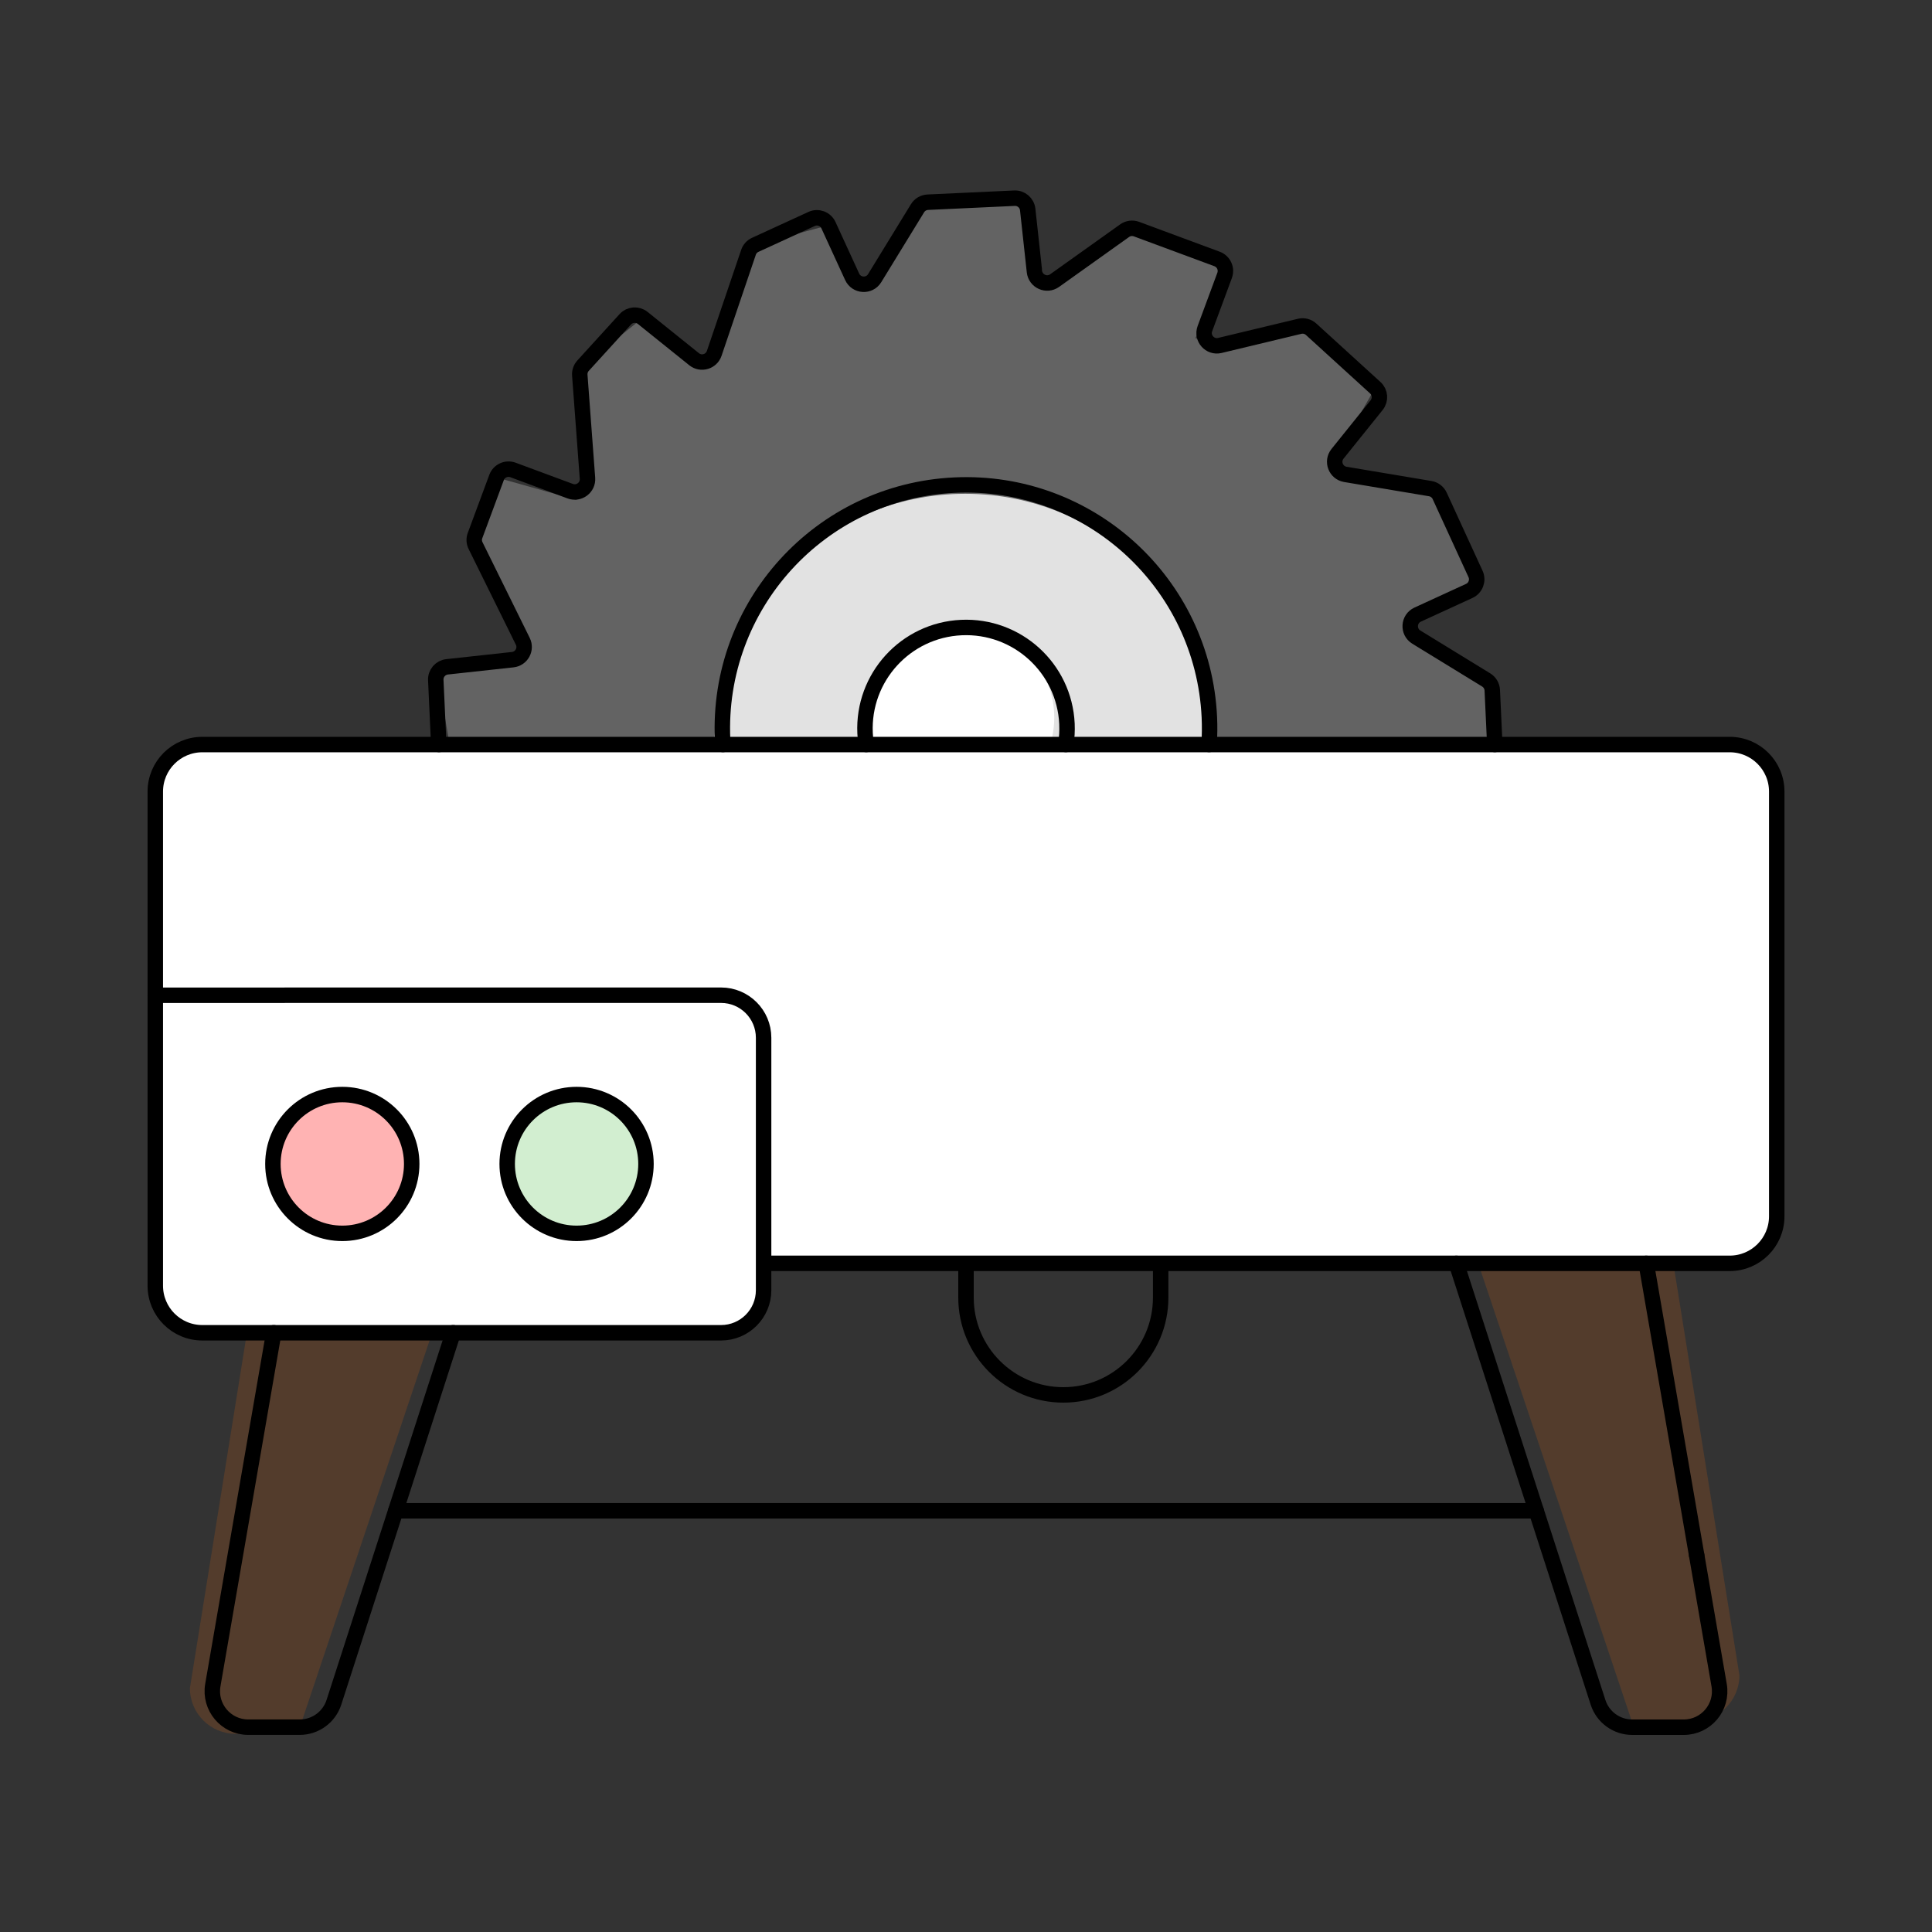
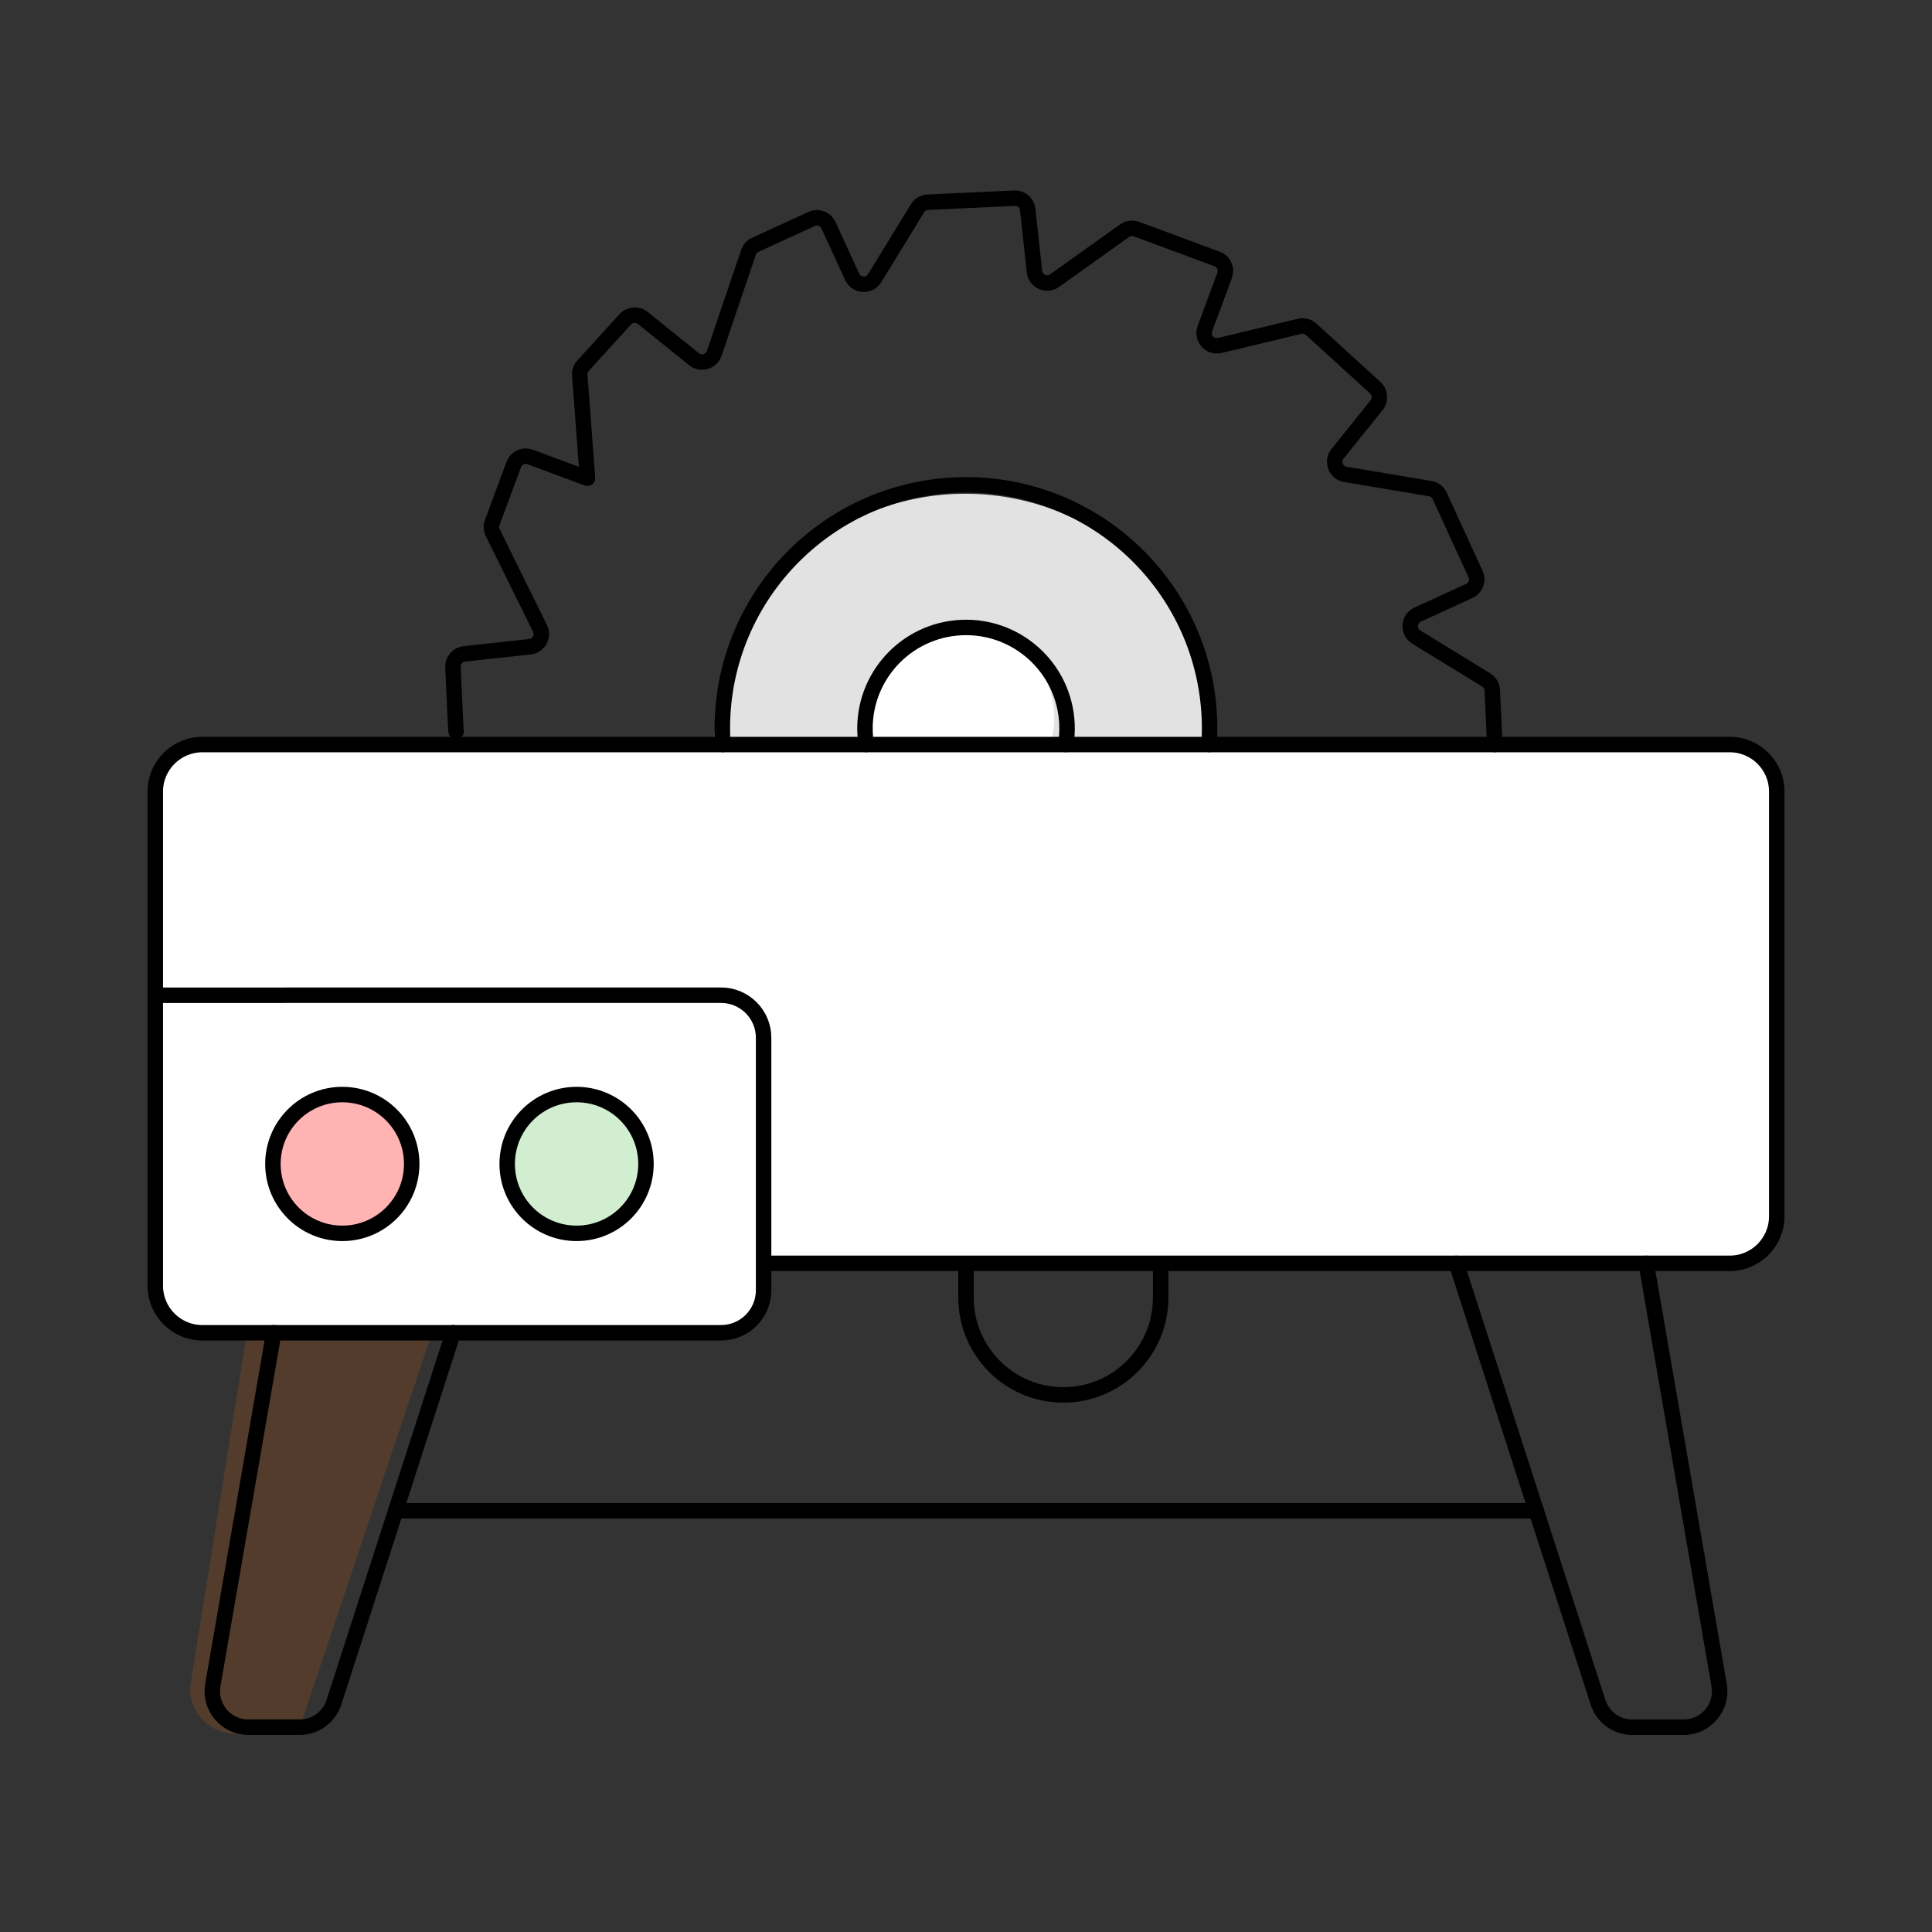
<svg xmlns="http://www.w3.org/2000/svg" id="Layer_1" data-name="Layer 1" viewBox="0 0 500 500">
  <rect x="0" y="0" width="500" height="500" fill="#333333" stroke="none" />
  <defs>
    <style>      .cls-1, .cls-2 {        fill: #fff;      }      .cls-3 {        fill: none;      }      .cls-3, .cls-2 {        stroke: #000;        stroke-linecap: round;        stroke-linejoin: round;        stroke-width: 4px;      }      .cls-4 {        fill: #e2e2e2;      }      .cls-5 {        fill: red;      }      .cls-5, .cls-6 {        opacity: .3;      }      .cls-7 {        fill: #a5531c;        opacity: .28;      }      .cls-6 {        fill: #68c663;      }      .cls-8 {        fill: #949494;        opacity: .5;      }    </style>
  </defs>
-   <polygon class="cls-8" points="386.85 192.67 386.2 178.64 364.98 162.39 382.08 150.64 372.58 128.34 348.16 122.78 346.13 117.45 355.9 100.35 339.31 85.23 313.05 88.93 309.38 87.51 316.97 69.14 294.11 59.3 270.2 73.14 266.49 51.29 240.1 52.34 223.85 73.56 214.4 58.31 195.45 63.37 184.83 91.46 181.73 93.7 166.33 82.29 150.88 94.64 152.02 123.78 149.22 129.38 128.49 123.57 123.05 141.22 135.34 168.76 132.67 170.73 112.75 171.76 116.36 192.67 386.85 192.67" />
  <circle class="cls-4" cx="249.8" cy="192.67" r="64.88" />
  <circle class="cls-1" cx="249" cy="185.69" r="23.84" />
  <path id="path1681" class="cls-3" d="m102.43,390.99h295.14" />
  <path id="path1693" class="cls-3" d="m197.62,285.45h34.73c9.75,0,17.65,7.9,17.65,17.65v32.71c0,13.91,11.28,25.19,25.19,25.19s25.19-11.28,25.19-25.19v-8.86" />
  <path class="cls-7" d="m117.3,328.63l-40.27,120.08h-16.06c-6.53,0-11.82-5.29-11.82-11.82h0s17.37-108.26,17.37-108.26h50.78Z" />
-   <path class="cls-7" d="m382.01,325.29l40.27,120.08h16.06c6.53,0,11.82-5.29,11.82-11.82h0s-17.37-108.26-17.37-108.26h-50.78Z" />
  <path id="path1701" class="cls-2" d="m197.62,326.95h250.03c6.72,0,12.17-5.45,12.17-12.17v-109.92c0-6.72-5.45-12.17-12.17-12.17H52.36c-6.72,0-12.17,5.45-12.17,12.17v52.71" />
  <path id="path1697" class="cls-2" d="m73.8,257.56h112.81c6.08,0,11.01,4.93,11.01,11.01v65.34c0,6.08-4.93,11.01-11.01,11.01H52.36c-6.72,0-12.17-5.45-12.17-12.17v-75.18h33.61" />
  <circle class="cls-5" cx="88.13" cy="301.23" r="17.96" />
  <circle class="cls-6" cx="149.22" cy="301.23" r="17.96" />
  <path id="path1705" class="cls-3" d="m70.85,344.91l-15.77,91.2c-.98,5.68,3.4,10.88,9.16,10.88h13.33c4.04,0,7.61-2.6,8.85-6.44l30.87-95.64" />
  <path id="path1709" class="cls-3" d="m439.1,402.5l-13.06-75.55" />
  <path id="path1713" class="cls-3" d="m376.9,326.95l36.67,113.61c1.24,3.84,4.81,6.44,8.85,6.44h13.33c5.77,0,10.15-5.2,9.16-10.88l-5.81-33.61" />
  <path id="path1717" class="cls-3" d="m106.55,301.23c0,9.92-8.04,17.96-17.96,17.96s-17.96-8.04-17.96-17.96,8.04-17.96,17.96-17.96,17.96,8.04,17.96,17.96Z" />
  <path id="path1721" class="cls-3" d="m167.18,301.23c0,9.92-8.04,17.96-17.96,17.96s-17.96-8.04-17.96-17.96,8.04-17.96,17.96-17.96,17.96,8.04,17.96,17.96Z" />
-   <path id="path1725" class="cls-3" d="m386.85,192.67l-.65-14.03c-.05-1.1-.64-2.09-1.57-2.67l-18.09-11.09c-2.25-1.38-2.05-4.72.35-5.82l13.35-6.13c1.66-.76,2.39-2.72,1.63-4.38l-9.28-20.22c-.46-1-1.38-1.7-2.46-1.88l-21.95-3.68c-2.49-.42-3.61-3.36-2.03-5.33l10.12-12.59c1.09-1.36.94-3.34-.35-4.51l-16.59-15.12c-.81-.74-1.93-1.03-3-.77l-20.63,4.95c-2.57.62-4.79-1.88-3.87-4.36l5.1-13.77c.63-1.71-.24-3.61-1.95-4.25l-20.86-7.73c-1.03-.38-2.18-.23-3.07.41l-18.12,12.92c-2.06,1.47-4.93.18-5.21-2.33l-1.75-16.06c-.19-1.74-1.7-3.03-3.44-2.94l-22.42,1.04c-1.09.05-2.09.64-2.66,1.57l-11.09,18.09c-1.38,2.25-4.72,2.05-5.82-.35l-6.13-13.35c-.76-1.66-2.72-2.39-4.38-1.62l-14.57,6.69c-.83.38-1.46,1.08-1.75,1.94l-8.87,26.15c-.74,2.17-3.41,2.95-5.2,1.52l-13.3-10.69c-1.36-1.09-3.34-.94-4.51.35l-10.93,12c-.61.67-.92,1.57-.85,2.47l1.99,26.67c.18,2.4-2.19,4.18-4.45,3.35l-14.83-5.5c-1.71-.63-3.61.24-4.25,1.95l-5.57,15.03c-.32.85-.27,1.8.14,2.61l12.22,24.76c1.02,2.06-.32,4.5-2.61,4.75l-16.97,1.85c-1.74.19-3.03,1.7-2.94,3.44l.75,16.22c0,.15.04.3.07.44" />
+   <path id="path1725" class="cls-3" d="m386.85,192.67l-.65-14.03c-.05-1.1-.64-2.09-1.57-2.67l-18.09-11.09c-2.25-1.38-2.05-4.72.35-5.82l13.35-6.13c1.66-.76,2.39-2.72,1.63-4.38l-9.28-20.22c-.46-1-1.38-1.7-2.46-1.88l-21.95-3.68c-2.49-.42-3.61-3.36-2.03-5.33l10.12-12.59c1.09-1.36.94-3.34-.35-4.51l-16.59-15.12c-.81-.74-1.93-1.03-3-.77l-20.63,4.95c-2.57.62-4.79-1.88-3.87-4.36l5.1-13.77c.63-1.71-.24-3.61-1.95-4.25l-20.86-7.73c-1.03-.38-2.18-.23-3.07.41l-18.12,12.92c-2.06,1.47-4.93.18-5.21-2.33l-1.75-16.06c-.19-1.74-1.7-3.03-3.44-2.94l-22.42,1.04c-1.09.05-2.09.64-2.66,1.57l-11.09,18.09c-1.38,2.25-4.72,2.05-5.82-.35l-6.13-13.35c-.76-1.66-2.72-2.39-4.38-1.62l-14.57,6.69c-.83.38-1.46,1.08-1.75,1.94l-8.87,26.15c-.74,2.17-3.41,2.95-5.2,1.52l-13.3-10.69c-1.36-1.09-3.34-.94-4.51.35l-10.93,12c-.61.67-.92,1.57-.85,2.47l1.99,26.67l-14.83-5.5c-1.71-.63-3.61.24-4.25,1.95l-5.57,15.03c-.32.85-.27,1.8.14,2.61l12.22,24.76c1.02,2.06-.32,4.5-2.61,4.75l-16.97,1.85c-1.74.19-3.03,1.7-2.94,3.44l.75,16.22c0,.15.04.3.07.44" />
  <path id="path1729" class="cls-3" d="m312.91,192.67c.15-2.32.18-4.68.07-7.06-1.61-34.79-31.12-61.68-65.91-60.06-34.79,1.61-61.68,31.12-60.06,65.91.02.41.06.81.09,1.21" />
  <path id="path1733" class="cls-3" d="m224.18,192.67c-.15-.96-.26-1.93-.3-2.92-.67-14.43,10.48-26.67,24.91-27.34,14.43-.67,26.67,10.48,27.34,24.91.08,1.82-.02,3.61-.3,5.35" />
</svg>